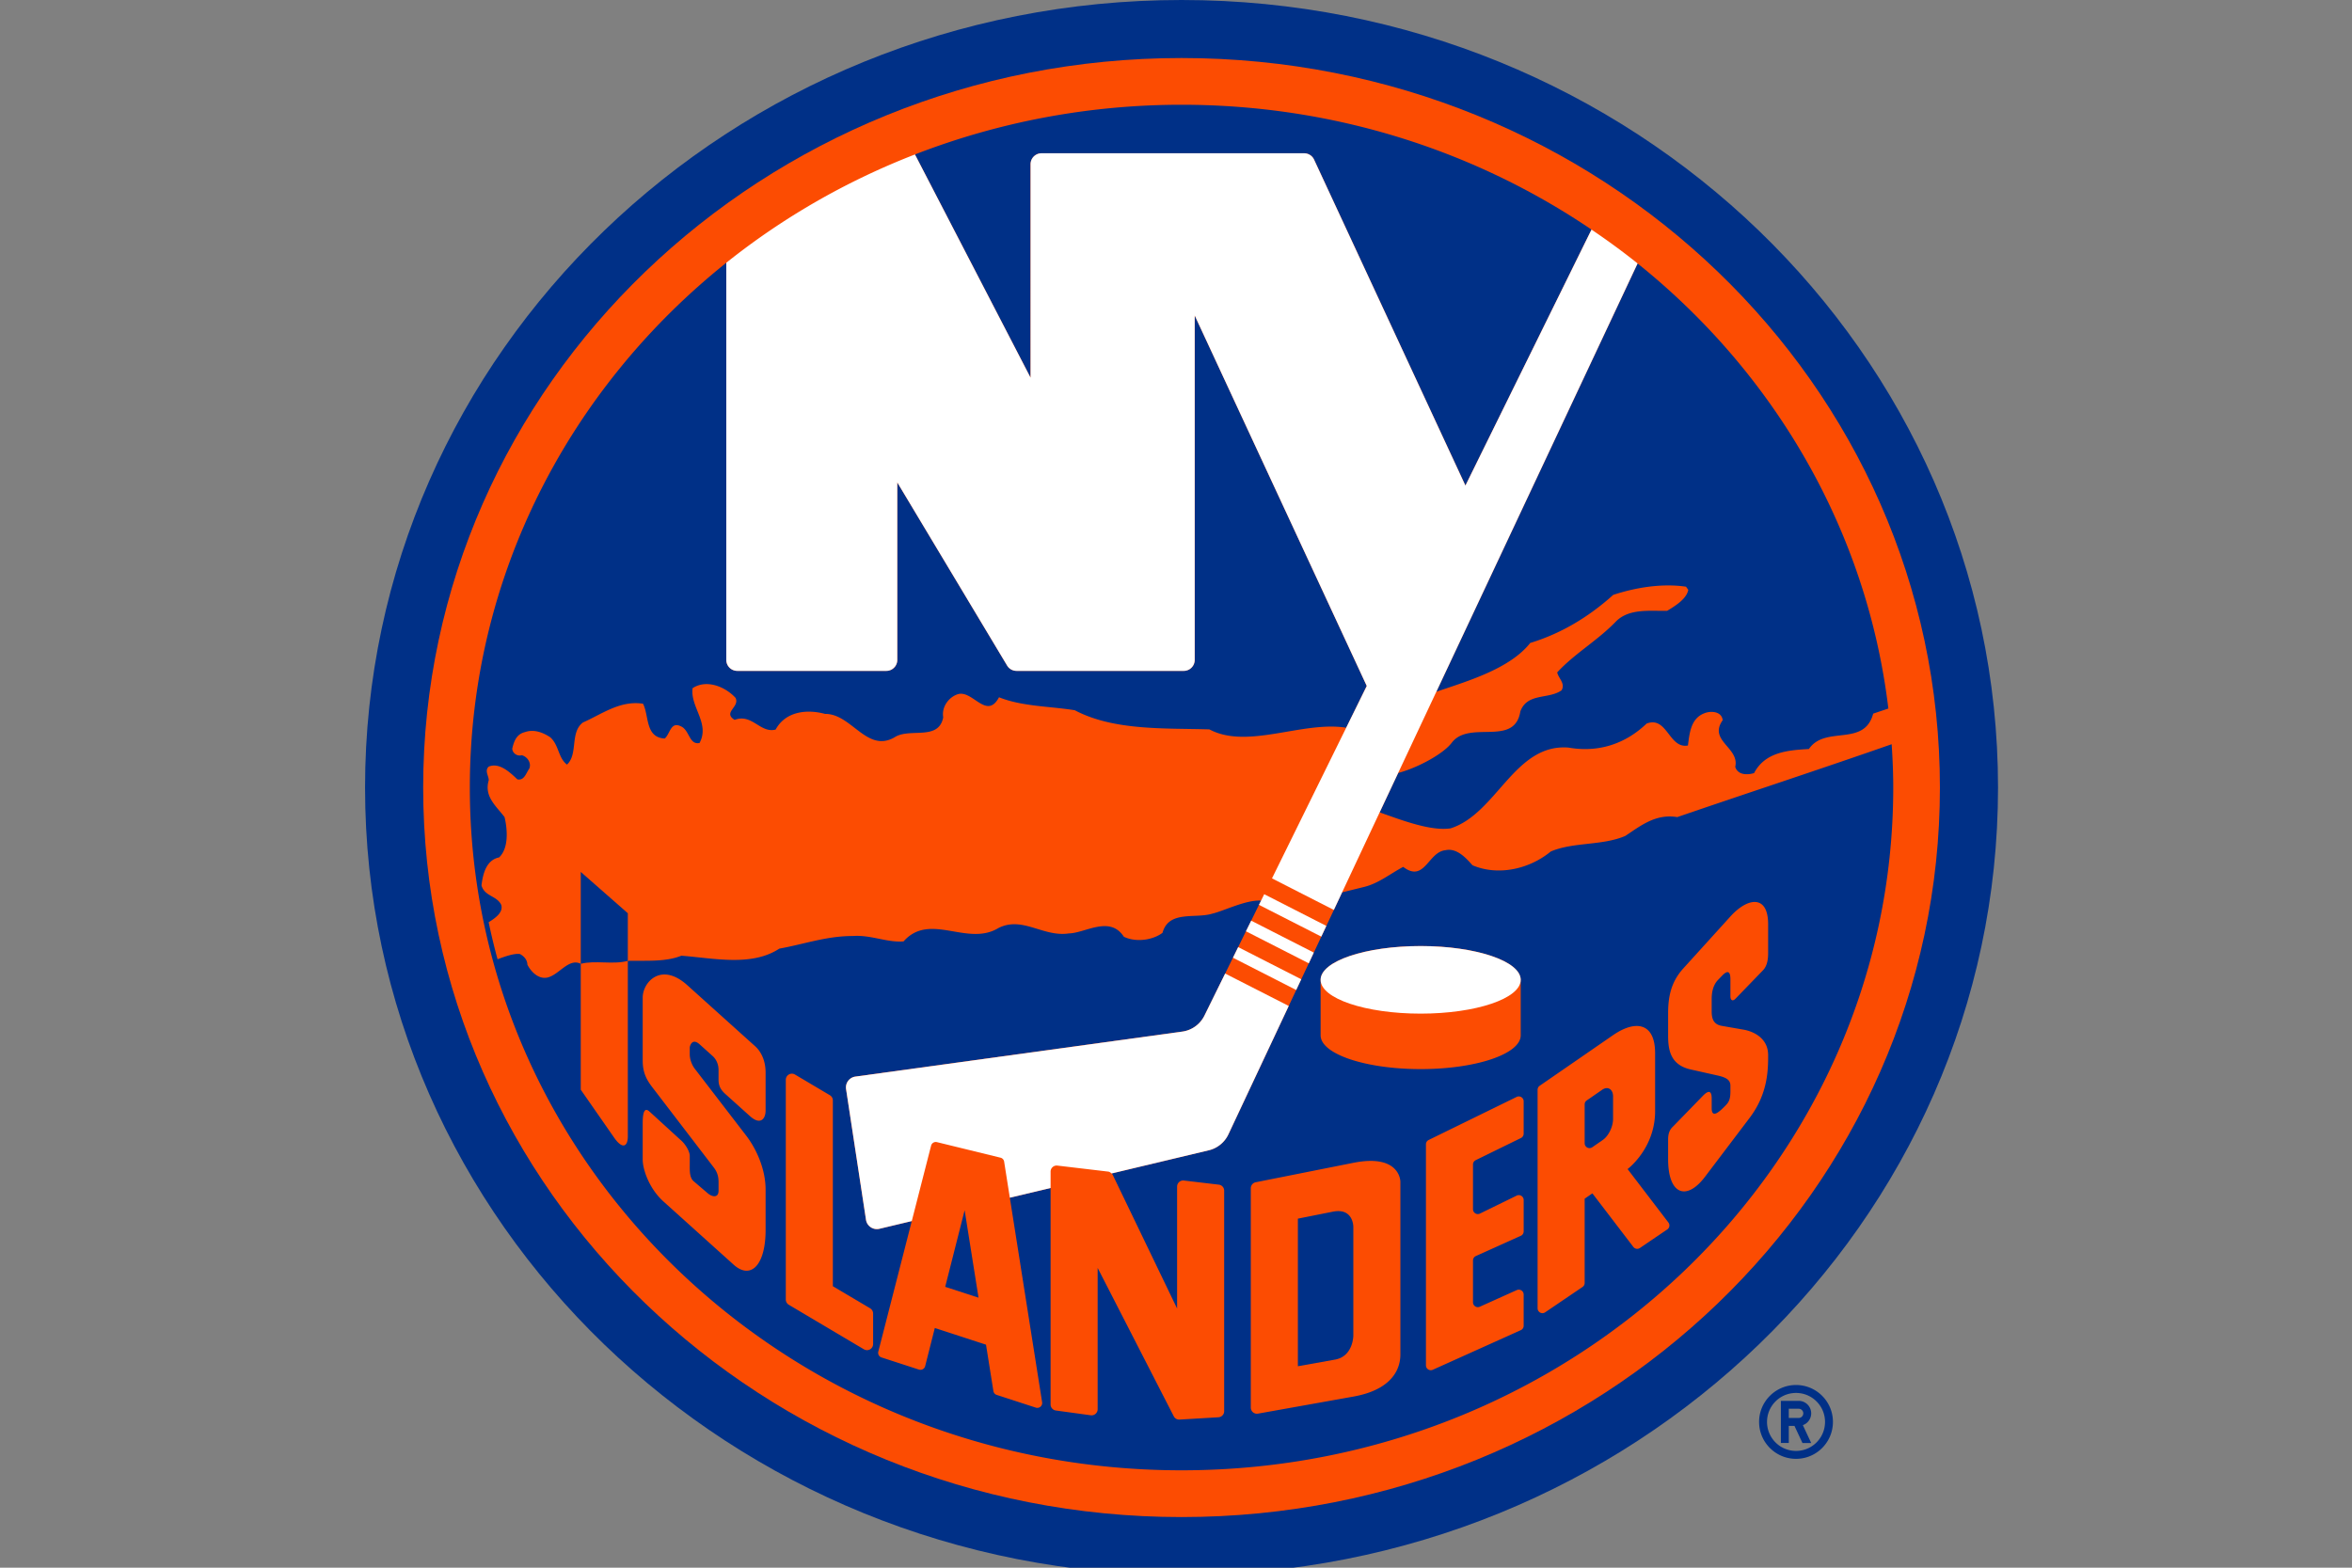
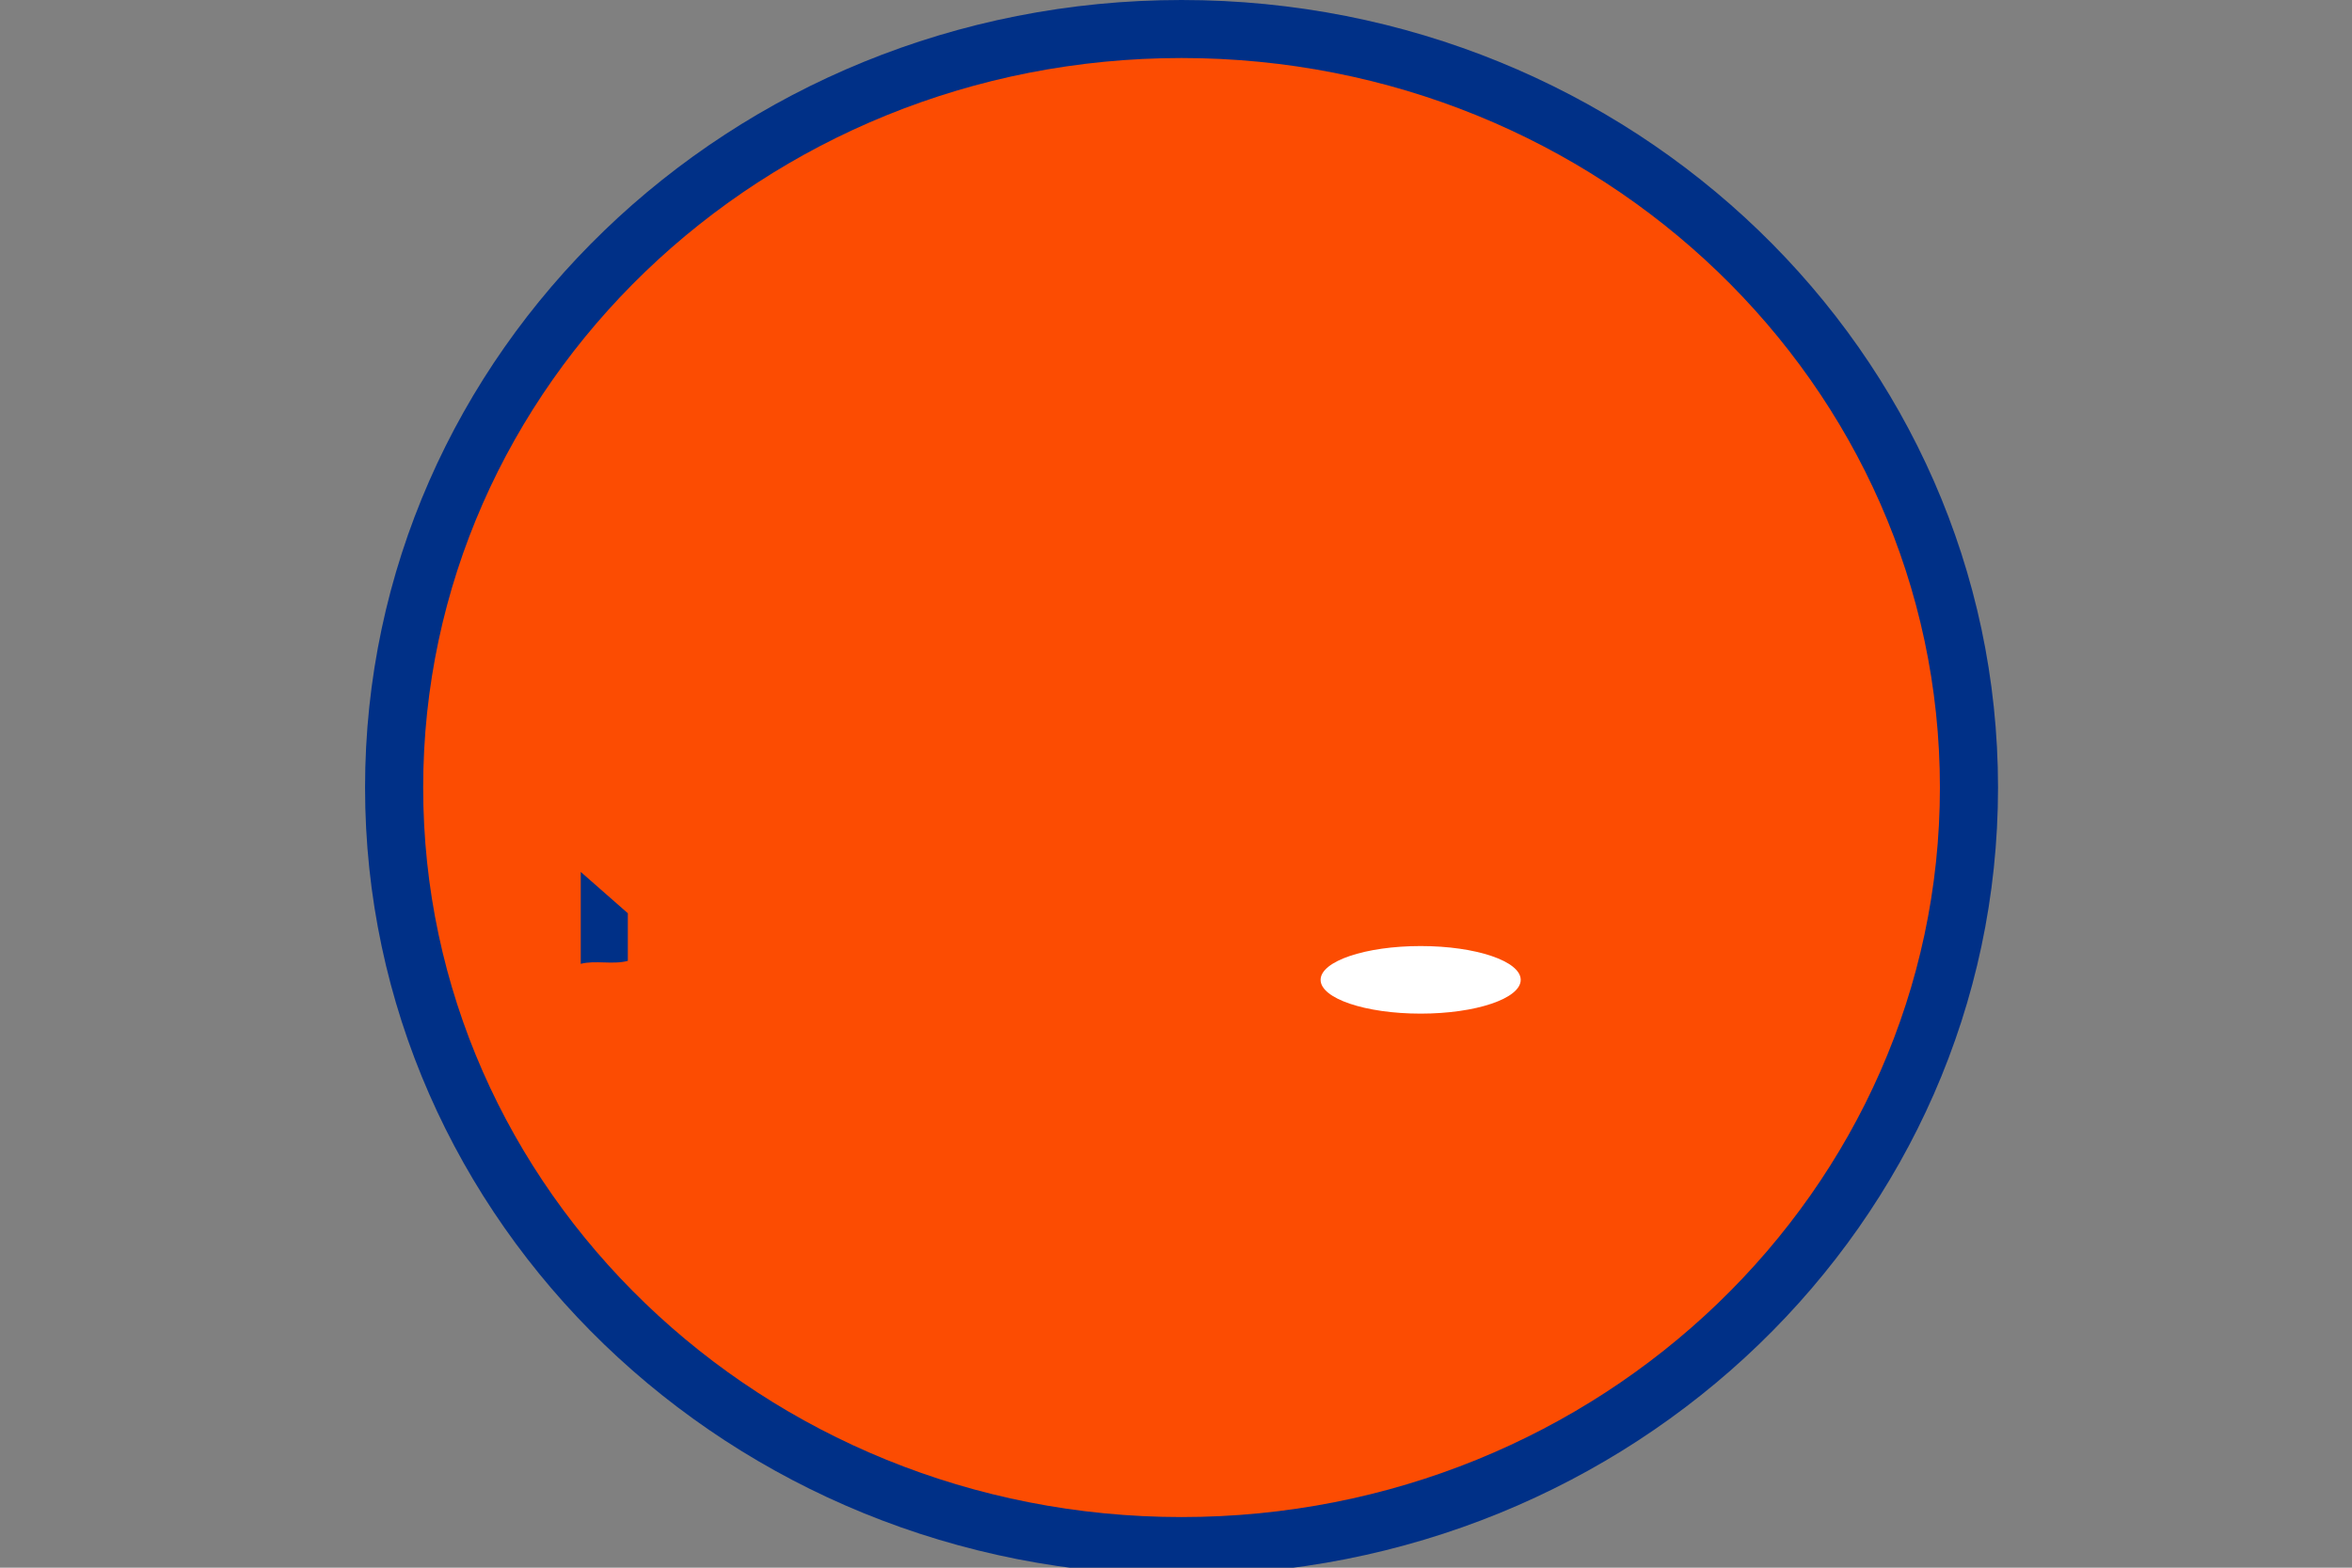
<svg xmlns="http://www.w3.org/2000/svg" xmlns:ns1="http://sodipodi.sourceforge.net/DTD/sodipodi-0.dtd" xmlns:ns2="http://www.inkscape.org/namespaces/inkscape" viewBox="0 0 955.5 637" xml:space="preserve" version="1.1" id="svg7" ns1:docname="4.svg" width="955.5" height="637" ns2:version="1.3.2 (091e20e, 2023-11-25)">
  <rect x="0" y="0" width="955.5" height="637" fill="#808080" stroke="none" />
  <defs id="defs7" />
  <ns1:namedview id="namedview7" pagecolor="#ffffff" bordercolor="#000000" borderopacity="0.25" ns2:showpageshadow="2" ns2:pageopacity="0.0" ns2:pagecheckerboard="0" ns2:deskcolor="#d1d1d1" ns2:zoom="0.40729167" ns2:cx="445.6266" ns2:cy="320.40921" ns2:window-width="1392" ns2:window-height="1212" ns2:window-x="2240" ns2:window-y="25" ns2:window-maximized="0" ns2:current-layer="svg7" />
-   <path fill="#003087" d="m 729.636,562.769 c -8.282,0 -15.006,6.713 -15.006,15 0,8.279 6.724,15.002 15.006,15.002 8.281,0 14.994,-6.723 14.994,-15.001 0,-8.288 -6.713,-15.001 -14.994,-15.001 z m 0,26.783 A 11.772,11.772 0 0 1 717.853,577.77 c 0,-6.51 5.265,-11.774 11.783,-11.774 6.51,0 11.78,5.264 11.78,11.774 0,6.512 -5.27,11.782 -11.78,11.782 z m 6.163,-15.259 a 5.085,5.085 0 0 0 -5.09,-5.082 h -7.228 v 17.122 h 3.213 v -6.954 H 729 l 3.246,6.954 h 3.553 l -3.389,-7.25 a 5.095,5.095 0 0 0 3.39,-4.79 z m -5.09,1.872 h -4.015 v -3.747 h 4.015 c 1.033,0 1.877,0.839 1.877,1.875 a 1.878,1.878 0 0 1 -1.877,1.872 z" id="path1" />
  <path fill="#003087" d="M 480.001,0 C 296.801,0 148.302,143.271 148.302,320.007 148.302,496.735 296.802,640 480.002,640 663.192,640 811.698,496.735 811.698,320.007 811.698,143.27 663.192,0 480,0 Z" id="path2" />
-   <path fill="#fc4c02" d="m 480.001,23.577 c -170.158,0 -308.089,132.716 -308.089,296.43 0,163.703 137.931,296.42 308.09,296.42 170.145,0 308.085,-132.717 308.085,-296.42 0,-163.714 -137.94,-296.43 -308.086,-296.43 z" id="path3" />
+   <path fill="#fc4c02" d="m 480.001,23.577 c -170.158,0 -308.089,132.716 -308.089,296.43 0,163.703 137.931,296.42 308.09,296.42 170.145,0 308.085,-132.717 308.085,-296.42 0,-163.714 -137.94,-296.43 -308.086,-296.43 " id="path3" />
  <g fill="#003087" id="g6">
    <path d="m 255.054,390.43 v -19.35 l -19.12,-16.792 v 37.35 c 5.833,-1.558 13.019,0.433 19.12,-1.208 z" id="path4" />
-     <path d="m 768.492,302.401 c -27.132,9.517 -60.914,20.618 -87.097,29.612 -8.816,-1.435 -14.847,3.502 -21.103,7.642 -9.329,4.031 -21.084,2.414 -30.287,6.33 -8.58,7.092 -21.285,10.088 -31.817,5.594 -2.83,-3.224 -6.554,-7.13 -11.008,-6.107 -7,0.694 -8.462,13.382 -17.126,6.769 -5.347,2.817 -10.023,6.732 -15.932,8.158 l -8.898,2.202 -3.347,7.136 -3.052,6.484 -2.043,4.355 -3.046,6.485 -2.043,4.361 -3.059,6.485 -2.05,4.358 -3.04,6.488 -24.502,52.167 a 11.849,11.849 0 0 1 -7.986,6.488 l -39.499,9.414 c 0.185,0.188 0.387,0.357 0.506,0.596 l 26.136,54.27 v -49.549 a 2.463,2.463 0 0 1 2.758,-2.453 l 14.183,1.673 a 2.455,2.455 0 0 1 2.179,2.447 v 89.616 c 0,1.3 -1.015,2.384 -2.325,2.457 l -15.812,0.942 a 2.462,2.462 0 0 1 -2.338,-1.339 l -30.925,-60.298 v 57.438 a 2.47,2.47 0 0 1 -0.85,1.862 2.454,2.454 0 0 1 -1.95,0.588 l -14.183,-1.944 a 2.469,2.469 0 0 1 -2.133,-2.454 v -87.956 l -16.56,3.948 13.12,83.119 a 1.964,1.964 0 0 1 -0.667,1.798 1.964,1.964 0 0 1 -1.898,0.38 l -15.896,-5.174 a 1.956,1.956 0 0 1 -1.336,-1.571 l -2.999,-18.835 -20.8,-6.779 -3.921,15.512 a 2.023,2.023 0 0 1 -0.959,1.243 2.027,2.027 0 0 1 -1.564,0.15 l -15.208,-4.938 a 1.966,1.966 0 0 1 -1.303,-2.364 l 13.598,-53.047 -13.174,3.145 a 4.47,4.47 0 0 1 -3.509,-0.642 4.438,4.438 0 0 1 -1.918,-3.022 l -8.095,-53.12 a 4.444,4.444 0 0 1 3.786,-5.069 l 132.783,-18.28 a 11.826,11.826 0 0 0 9.017,-6.507 l 8.416,-17.086 3.167,-6.428 2.124,-4.316 3.16,-6.432 2.13,-4.308 3.158,-6.429 0.85,-1.72 c -6.177,-0.39 -15.244,4.276 -19.86,5.312 -7.014,2.126 -17.628,-1.462 -20.185,7.79 -4.103,3.042 -10.872,3.915 -15.697,1.574 -5.714,-8.769 -15.69,-1.461 -22.297,-1.349 -10.519,1.6 -18.878,-7.172 -28.69,-2.162 -12.687,7.645 -27.832,-6.653 -38.51,5.416 -6.805,0.516 -13.19,-2.708 -20.505,-2.199 -10.72,-0.033 -19.973,3.34 -29.962,5.129 -11.286,7.427 -26.798,3.842 -39.8,2.883 -6.544,2.642 -14.646,1.908 -21.745,2.09 v 71.31 c 0,4.213 -2.176,5.393 -5.569,0.506 l -13.551,-19.47 v -51.139 c -4.428,-2.298 -8.151,3.366 -12.251,5.12 -4.101,1.943 -7.702,-1.426 -9.435,-4.79 0,-1.798 -1.253,-3.408 -3.045,-4.318 -2.126,-0.337 -5.83,0.883 -9.067,2.133 a 258.843,258.843 0 0 1 -3.621,-15.049 c 2.725,-1.713 6.051,-4.02 5.095,-7.093 -1.808,-3.73 -6.739,-3.373 -8.005,-7.867 0.536,-4.464 1.845,-10.32 7.156,-11.378 3.938,-3.727 3.432,-11.227 2.215,-16.382 -3.558,-4.646 -8.37,-8.422 -6.421,-14.996 0,-1.765 -1.802,-3.922 0.016,-5.535 4.302,-1.753 8.571,2.308 11.61,5.198 2.85,0.585 3.588,-2.675 4.788,-4.279 1.072,-2.272 -0.707,-4.977 -3.009,-5.526 -1.958,0.513 -3.78,-0.909 -3.859,-2.698 0.718,-3.006 1.717,-5.863 5.152,-6.702 3.704,-1.287 7.315,0.141 10.317,2.122 3.548,3.218 3.178,8.383 6.766,11.078 4.613,-4.272 1.1,-13.022 6.474,-17.109 7.665,-3.373 15.115,-9.077 24.417,-7.622 2.51,4.838 0.827,13.77 8.843,14.13 2.195,-1.942 2.37,-6.958 6.478,-4.977 3.597,1.465 3.366,7.681 7.641,6.802 4.319,-8.012 -3.875,-14.633 -2.824,-22.278 5.75,-3.766 13.373,-0.519 17.457,3.948 1.829,3.734 -5.347,5.857 -0.387,8.935 7.153,-2.678 10.36,5.55 16.666,3.945 4.057,-7.463 12.78,-8.353 20.075,-6.368 10.727,-0.143 16.947,15.925 28.157,9.556 6.114,-4.107 17.989,1.604 19.847,-8.171 -0.73,-4.269 2.308,-8.227 5.936,-9.391 6.028,-1.839 11.702,10.67 16.735,1.243 9.385,3.77 20.449,3.615 30.773,5.268 15.882,8.416 36.77,7.232 54.696,7.787 15.585,8.28 37.74,-3.525 55.577,-0.69 l 8.343,-16.958 -69.888,-150.53 v 139.959 a 4.447,4.447 0 0 1 -4.441,4.444 h -67.96 a 4.44,4.44 0 0 1 -3.81,-2.156 l -44.618,-74.415 v 72.127 a 4.445,4.445 0 0 1 -4.44,4.444 H 299.5 a 4.443,4.443 0 0 1 -4.445,-4.444 V 106.77 c -63.658,50.894 -104.188,127.511 -104.188,213.236 0,153.218 129.438,277.425 289.134,277.425 159.683,0 289.129,-124.208 289.129,-277.425 0,-5.92 -0.255,-11.78 -0.638,-17.606 z m -457.468,148.85 c 0,3.34 -2.084,6.111 -6.343,2.272 l -10.062,-9.047 c -2.13,-1.932 -2.712,-3.634 -2.712,-5.88 v -3.869 c 0,-2.308 -0.919,-4.246 -2.301,-5.545 l -5.36,-4.818 c -3.294,-2.97 -4.031,1.144 -4.031,1.144 v 2.84 c 0,3.212 1.882,5.712 1.882,5.712 l 21.04,27.373 c 4.26,5.555 7.887,13.779 7.887,21.924 v 16.42 c 0,14.299 -6.002,20.327 -12.946,14.134 l -28.59,-25.75 c -5.836,-5.26 -8.39,-13.085 -8.39,-16.967 v -14.9 c 0,-4.864 0.953,-6.379 2.844,-4.56 l 12.487,11.412 c 1.901,1.537 3.786,4.689 3.786,6.478 v 3.293 c 0,2.645 -0.195,5.704 1.736,7.186 l 5.403,4.616 c 1.99,1.792 4.554,2.057 4.554,-0.85 v -3.617 c 0,-2.223 -0.53,-4.048 -1.941,-5.873 l -24.99,-32.635 c -2.222,-2.903 -3.878,-5.806 -3.878,-10.737 v -25.686 c 0,-6.178 7.446,-14.62 18.134,-4.993 l 27.608,24.85 c 1.726,1.557 4.183,4.963 4.183,10.637 z m 43.675,94.894 a 2.47,2.47 0 0 1 -1.247,2.14 c -0.773,0.439 -1.719,0.43 -2.483,-0.017 l -30.528,-18.105 a 2.48,2.48 0 0 1 -1.207,-2.13 v -89.298 c 0,-0.89 0.473,-1.7 1.244,-2.14 a 2.454,2.454 0 0 1 2.483,0.02 l 14.176,8.406 a 2.458,2.458 0 0 1 1.21,2.12 v 75.49 l 15.145,8.97 a 2.487,2.487 0 0 1 1.207,2.134 z m 214.208,3.968 c 0,2.45 0,13.958 -19.12,17.367 l -38.742,6.924 a 2.499,2.499 0 0 1 -2.02,-0.542 2.499,2.499 0 0 1 -0.886,-1.888 v -89.157 c 0,-1.19 0.833,-2.195 1.99,-2.427 l 39.658,-7.9 c 19.12,-3.802 19.12,7.649 19.12,7.649 z M 536.5,420.683 v -22.541 c 0,-7.583 18.197,-13.733 40.644,-13.733 22.446,0 40.646,6.15 40.646,13.732 v 22.543 c 0,7.585 -18.2,13.726 -40.646,13.726 -22.447,0 -40.644,-6.14 -40.644,-13.726 z m 82.49,39.96 c 0,0.75 -0.43,1.441 -1.11,1.772 l -18.376,8.994 a 1.95,1.95 0 0 0 -1.098,1.773 v 18.157 c 0,0.678 0.347,1.31 0.926,1.673 a 1.96,1.96 0 0 0 1.908,0.096 l 14.9,-7.288 a 1.958,1.958 0 0 1 1.911,0.092 c 0.586,0.367 0.94,0.996 0.94,1.683 v 12.755 c 0,0.783 -0.46,1.488 -1.171,1.799 l -18.253,8.223 a 1.96,1.96 0 0 0 -1.161,1.802 v 16.99 c 0,0.662 0.34,1.287 0.9,1.654 0.562,0.37 1.263,0.42 1.881,0.139 l 15.016,-6.762 a 1.96,1.96 0 0 1 1.881,0.158 c 0.563,0.36 0.906,0.979 0.906,1.654 v 12.681 c 0,0.78 -0.46,1.485 -1.17,1.799 l -35.746,16.094 a 1.981,1.981 0 0 1 -1.885,-0.14 c -0.562,-0.36 -0.9,-0.988 -0.9,-1.666 v -89.798 c 0,-0.75 0.42,-1.431 1.102,-1.769 l 35.749,-17.499 a 1.984,1.984 0 0 1 2.85,1.776 v 13.157 z m 58.341,38.916 -11.11,7.54 c -0.87,0.585 -2.04,0.403 -2.676,-0.437 l -16.639,-21.765 -3.135,2.176 v 34.231 c 0,0.652 -0.33,1.267 -0.87,1.637 l -15.17,10.291 a 1.965,1.965 0 0 1 -2.038,0.115 1.99,1.99 0 0 1 -1.048,-1.745 v -88.79 c 0,-0.654 0.317,-1.26 0.856,-1.63 l 29.807,-20.568 c 9.11,-6.28 17.083,-5.119 17.083,7.351 V 451.5 c 0,15.191 -11.183,23.531 -11.183,23.531 l 16.573,21.699 a 1.963,1.963 0 0 1 -0.45,2.83 z m 40.974,-112.326 c 0,2.066 -0.208,5.095 -2.103,7.043 l -11.14,11.52 c -1.283,1.327 -2.08,0.477 -2.08,-0.952 v -6.997 c 0,-3.452 -1.346,-3.459 -3.224,-1.547 l -1.783,1.835 c -2.602,2.695 -2.602,6.567 -2.602,8.026 v 4.867 c 0,3.042 0.86,5.244 4.044,5.803 l 8.882,1.548 c 4.206,0.734 10.006,3.532 10.006,10.337 0,5.69 0,15.575 -7.476,25.455 l -18.204,24.04 c -7.55,9.937 -14.953,7.146 -14.953,-7.182 v -7.983 c 0,-2.54 0.655,-4.087 2.103,-5.406 l 12.142,-12.496 c 2.08,-2.1 3.456,-2.103 3.456,1.193 v 3.949 c 0,4.632 3.61,0.932 5.175,-0.622 1.57,-1.564 2.434,-2.483 2.434,-6.207 v -2.311 c 0,-2.447 -1.902,-3.39 -5.3,-4.15 l -10.526,-2.364 c -8.201,-1.72 -9.484,-7.394 -9.484,-13.73 v -9.037 c 0,-6.792 1.114,-12.679 6.048,-18.23 l 19.262,-21.246 c 7.027,-7.774 15.323,-8.928 15.323,3.17 z" id="path5" />
-     <path d="m 397.528,527.286 -5.645,-35.537 -7.89,31.13 z m 253.313,-84.447 -6.223,4.292 a 1.97,1.97 0 0 0 -0.847,1.627 v 15.78 c 0,0.727 0.4,1.409 1.045,1.746 0.652,0.34 1.439,0.29 2.04,-0.12 l 4.293,-2.972 c 2.294,-1.577 4.16,-5.33 4.16,-8.545 v -9.2 c 0,-2.648 -1.981,-4.328 -4.468,-2.608 z m -109.367,49.501 -14.209,2.831 v 59.975 l 15.085,-2.695 c 7.437,-1.336 7.437,-9.745 7.437,-9.745 v -44.29 c 0,0 0,-7.735 -8.313,-6.075 z M 418.665,66.73 a 4.45,4.45 0 0 1 4.45,-4.45 h 106.703 a 4.44,4.44 0 0 1 4.03,2.578 l 61.48,132.439 51.22,-104.007 C 599.458,61.373 542.033,42.564 480.001,42.564 c -38.301,0 -74.84,7.216 -108.299,20.195 l 46.963,90.707 z m 202.991,194.522 c 12.241,-3.726 23.488,-10.317 33.715,-19.533 9.13,-3.002 19.758,-4.758 29.573,-3.33 l 0.915,1.28 c -0.688,3.734 -5.373,6.59 -8.594,8.532 -6.934,0.138 -15.33,-1.068 -20.7,4.239 -7.497,7.824 -16.944,13.131 -23.954,20.78 0.549,2.483 3.386,4.463 1.782,7.274 -5.35,3.776 -13.905,0.923 -16.748,8.558 -2.368,14.643 -20.71,3.3 -27.89,12.77 -3.501,4.597 -13.894,10.179 -21.748,12.26 l -7.523,16.007 c 8.743,3.095 20.82,7.744 28.845,6.488 18.73,-5.999 25.948,-34.503 47.842,-32.813 12.324,2.162 23.193,-1.57 31.774,-9.761 8.39,-3.185 9.044,10.343 16.772,8.921 0.671,-4.943 1.104,-11.044 6.772,-13.138 2.685,-1.055 6.997,-0.694 7.348,2.857 -5.923,8.376 6.924,11.088 5.102,18.955 1.035,3.366 4.95,3.366 7.662,2.523 4.477,-8.558 13.753,-9.295 22.26,-9.775 6.667,-9.765 22.46,-0.651 26.12,-14.375 l 6.164,-2.08 c -8.713,-72.463 -46.47,-136.41 -101.877,-180.845 l -81.756,174.03 c 12.424,-4.265 29.788,-9.225 38.144,-19.824 z" id="path6" />
  </g>
  <g fill="#ffffff" id="g7">
-     <path d="m 489.3,412.665 a 11.826,11.826 0 0 1 -9.017,6.507 L 347.5,437.452 a 4.445,4.445 0 0 0 -3.786,5.07 l 8.095,53.119 a 4.438,4.438 0 0 0 1.918,3.022 4.47,4.47 0 0 0 3.509,0.642 l 13.174,-3.145 7.85,-30.65 a 1.965,1.965 0 0 1 2.384,-1.422 l 25.812,6.313 a 1.95,1.95 0 0 1 1.475,1.6 l 2.312,14.665 16.56,-3.948 v -6.653 a 2.458,2.458 0 0 1 2.761,-2.45 l 20.565,2.434 c 0.575,0.052 1.041,0.373 1.428,0.773 l 39.5,-9.414 a 11.849,11.849 0 0 0 7.985,-6.488 l 24.503,-52.167 -25.83,-13.174 z m 11.584,-23.515 25.7,13.115 2.05,-4.358 -25.627,-13.072 z m 37.941,-12.929 -25.24,-12.88 -1.28,2.606 -0.85,1.72 25.327,12.909 z m -32.657,2.183 25.525,13.018 2.043,-4.361 -25.439,-12.966 z M 595.327,197.297 533.848,64.859 a 4.44,4.44 0 0 0 -4.03,-2.58 H 423.116 a 4.45,4.45 0 0 0 -4.451,4.451 v 86.736 L 371.702,62.76 c -27.988,10.862 -53.807,25.753 -76.647,44.012 v 161.383 a 4.443,4.443 0 0 0 4.445,4.444 h 60.583 c 2.45,0 4.44,-1.99 4.44,-4.444 v -72.127 l 44.618,74.415 a 4.44,4.44 0 0 0 3.81,2.156 h 67.96 c 2.447,0 4.44,-1.99 4.44,-4.444 V 128.196 l 69.889,150.53 -8.343,16.956 -30.151,61.231 25.131,12.824 3.347,-7.136 15.26,-32.512 7.523,-16.008 15.506,-33.005 81.755,-174.03 c -6.034,-4.838 -12.287,-9.398 -18.72,-13.756 l -51.22,104.007 z" id="path7" />
    <ellipse cx="577.144" cy="398.14" rx="40.645" ry="13.73" id="ellipse7" />
  </g>
</svg>